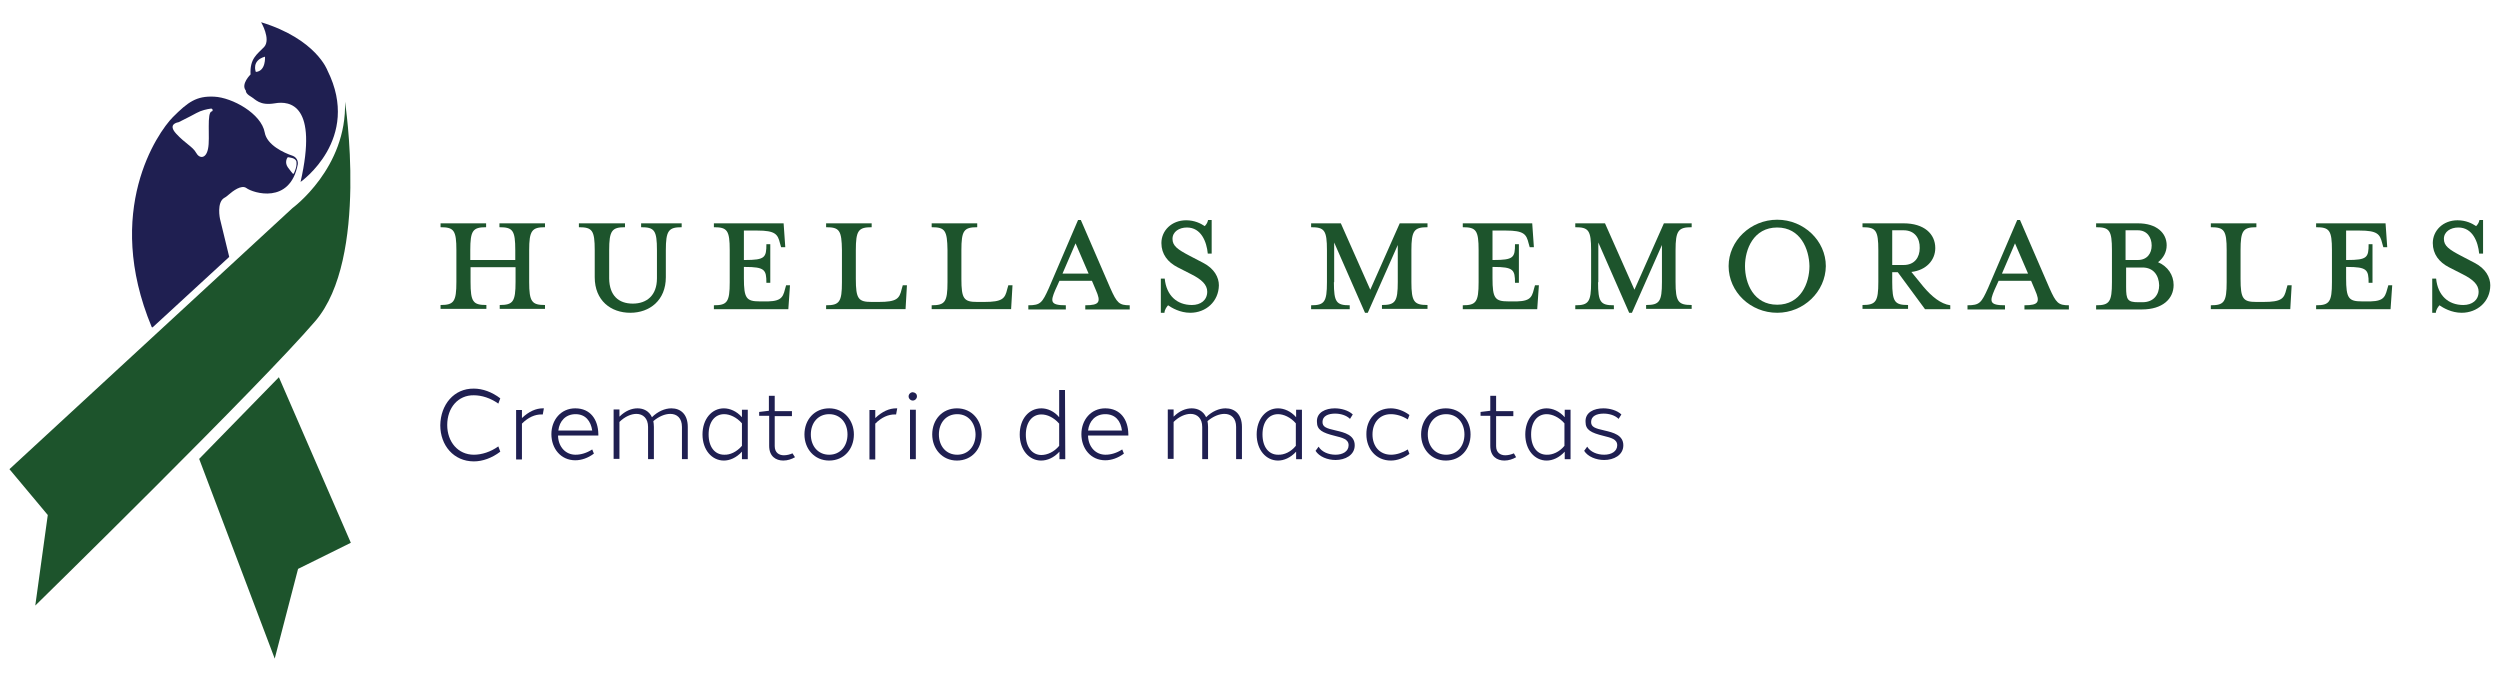
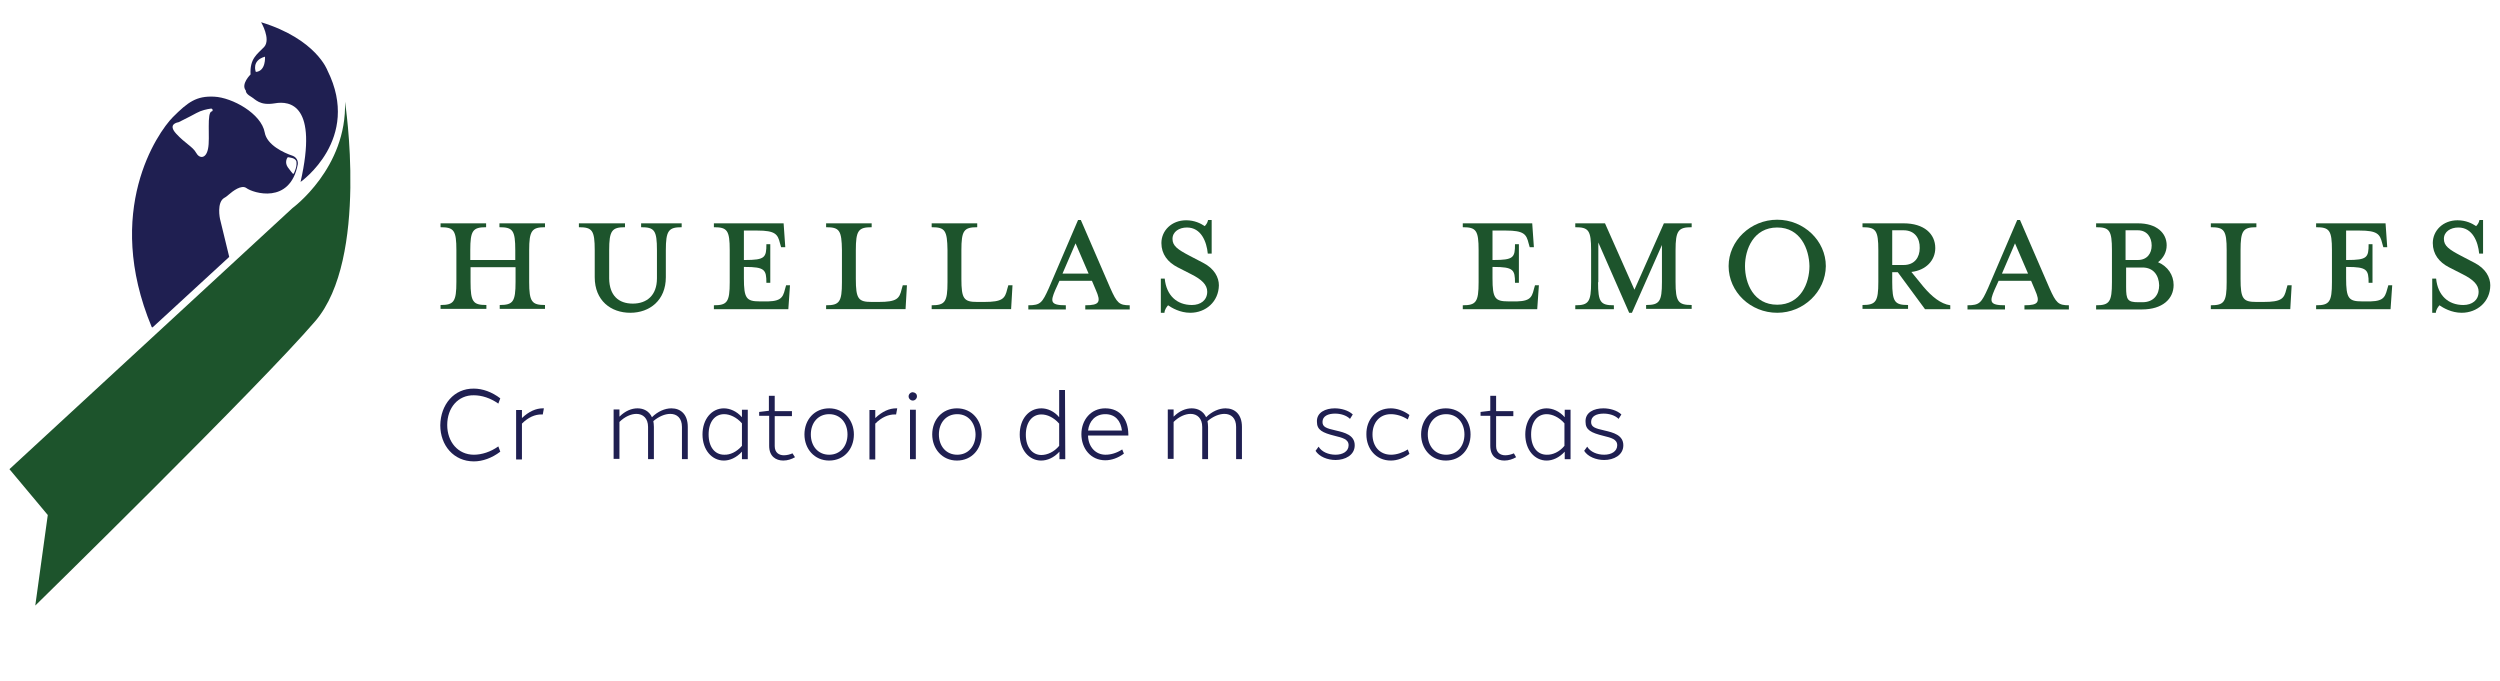
<svg xmlns="http://www.w3.org/2000/svg" version="1.1" id="Capa_1" x="0px" y="0px" viewBox="0 0 900 245" style="enable-background:new 0 0 900 245;" xml:space="preserve">
  <style type="text/css">
	.st0{fill:#1D542C;}
	.st1{fill:#1F1F51;}
</style>
  <g>
    <g>
      <path class="st0" d="M3.4,168.9l101.9-94c0,0,19.7-14.4,18.9-38.3c0,0,8.7,56.4-10.7,79C94.2,138.2,12.7,218,12.7,218l4.5-32.6    L3.4,168.9z" />
-       <polygon class="st0" points="71.7,165.2 100.4,135.8 126.3,195.4 107.3,204.8 98.9,237.1   " />
      <path class="st1" d="M62.2,42.2c5.5-5.5,8.5-7.7,14.9-7.4c6.5,0.3,17,6.1,18.2,12.9c0.8,4.5,6.8,7.3,10.1,8.4    c1.3,0.5,2,1.8,1.8,3.1c-2.8,14.5-16.1,10.3-18.5,8.5c-1.8-1.3-4.9,1.1-6.4,2.4c-0.5,0.4-0.9,0.8-1.5,1.1    c-2.9,1.6-1.6,7.6-1.6,7.6l3.3,13.6c0,0.1,0,0.2-0.1,0.2l-27.4,25.2c-0.1,0.1-0.3,0.1-0.4-0.1C37.2,75.9,56.7,47.8,62.2,42.2z     M103.7,56.6c-0.1,0-0.1,0.1-0.2,0.1c-0.3,0.4-1,1.9,0.1,3.5c0.9,1.3,1.5,1.9,1.8,2.3c0.1,0.1,0.3,0.1,0.4-0.1    c0.3-0.7,1.2-2.5,0.9-4.3C106.3,56.8,104.2,56.7,103.7,56.6z M76.3,40.1c0.5-0.3,0.2-1.1-0.4-1c-1.4,0.2-3.4,0.6-5.2,1.6    c-2.9,1.6-6.1,3.1-6.4,3.3h-0.1c-0.4,0.1-3.9,0.7-0.8,4.1c3.3,3.6,6,4.7,7.2,6.9c1.2,2.2,3.6,2.2,4.3-1.5    C75.7,49.8,74.3,40.2,76.3,40.1L76.3,40.1z" />
      <path class="st1" d="M117.9,25.4c12.3,24.7-9.7,40.1-9.7,40.1c6.3-27.7-3.7-29.3-9.3-28.3c-5.5,0.9-6.8-1.4-8.7-2.5    s-1.7-2.1-1.7-2.1c-1.9-2.3,1.7-5.8,1.7-5.8c-0.3-5.7,2.3-7.2,4.9-9.9c2.5-2.8-1.1-8.9-1.1-8.9C113.9,14.1,117.9,25.4,117.9,25.4z     M92.1,25.9c3.7-0.3,3.3-5.5,3.3-5.5C90.4,21.8,92.1,25.9,92.1,25.9z" />
    </g>
    <g>
      <g>
        <g>
          <path class="st0" d="M185.5,93.6v-3.5c0-7.2-0.9-8.3-5.7-8.3v-1.4h16.4v1.4c-4.7,0-5.7,1.2-5.7,8.3v11.4c0,7.2,1,8.3,5.7,8.3      v1.4h-16.3v-1.4c4.8,0,5.7-1.2,5.7-8.3v-5.3h-16.2v5.3c0,7.2,0.9,8.3,5.7,8.3v1.4h-16.5v-1.4c4.8,0,5.7-1.2,5.7-8.3V90.1      c0-7.2-0.9-8.3-5.7-8.3v-1.4h16.4v1.4c-4.8,0-5.7,1.2-5.7,8.3v3.5H185.5z" />
          <path class="st0" d="M227.8,109.3c5,0,8.7-2.9,8.7-9.1V90.1c0-7.2-0.9-8.3-5.7-8.3v-1.4h14.6v1.4c-4.7,0-5.7,1.2-5.7,8.3v9.7      c0,8.3-5.8,12.8-12.8,12.8s-12.8-4.4-12.8-12.8v-9.7c0-7.2-0.9-8.3-5.7-8.3v-1.4H225v1.4c-4.7,0-5.7,1.2-5.7,8.3v10.2      C219.4,106.4,222.7,109.3,227.8,109.3z" />
          <path class="st0" d="M282.6,104.1l0.4-1.4h1.4l-0.6,8.6H257v-1.4c4.8,0,5.7-1.2,5.7-8.3V90.1c0-7.2-0.9-8.3-5.7-8.3v-1.4h15.9      h9.2l0.6,8.6h-1.5l-0.4-1.4c-0.8-3.3-1.7-4.6-8.2-4.6h-4.8v10.6h0.4c7.2,0,7.7-0.9,7.7-5.7h1.4v13.9h-1.4c0-4.7-0.6-5.7-7.7-5.7      h-0.4v4.1c0,7.2,0.9,8.3,5.7,8.3h0.9C280.8,108.7,281.8,107.5,282.6,104.1z" />
          <path class="st0" d="M297.4,81.8v-1.4h16.4v1.4c-4.8,0-5.7,1.2-5.7,8.3v10.3c0,7.2,0.9,8.3,5.7,8.3h2.5c6.6,0,7.5-1.2,8.3-4.6      l0.4-1.4h1.5l-0.5,8.6h-28.6v-1.4c4.8,0,5.7-1.2,5.7-8.3V90.1C303,82.9,302.2,81.8,297.4,81.8z" />
          <path class="st0" d="M335.4,81.8v-1.4h16.4v1.4c-4.8,0-5.7,1.2-5.7,8.3v10.3c0,7.2,0.9,8.3,5.7,8.3h2.5c6.6,0,7.5-1.2,8.3-4.6      l0.4-1.4h1.5l-0.5,8.6h-28.6v-1.4c4.8,0,5.7-1.2,5.7-8.3V90.1C341,82.9,340.2,81.8,335.4,81.8z" />
          <path class="st0" d="M379.9,104.4c-1.8,4.2-1.8,5.5,3.8,5.5v1.5h-13.5v-1.5c4.4,0,5-0.9,7.4-6.2l10.5-24.5h1l10.6,24.5      c2.4,5.4,3.2,6.2,7,6.2v1.5h-16v-1.5c5.2,0,5.7-1.2,3.8-5.5l-1.4-3.3h-11.7L379.9,104.4z M387.2,87.6l-4.7,10.9h9.4L387.2,87.6z      " />
          <path class="st0" d="M428.5,112.6c-3.7,0-6.7-1.8-8-2.7c-0.4,0.5-1.2,1.4-1.3,2.7h-1.3v-12.3h1.4c0.6,6.1,4.4,9.5,9.8,9.5      c3.1,0,5.5-1.7,5.5-4.8c0-2.5-2-4.4-5.8-6.3l-4.9-2.5c-3.5-1.8-5.8-4.7-5.8-8.7c0-4.5,3.7-8.2,8.9-8.2c3,0,5.2,1.1,6.7,2.1      c0.4-0.4,1-1.1,1.2-2.2h1.3v12.1h-1.4c-0.4-4.3-2.4-9.4-7.5-9.4c-2.8,0-5.2,1.5-5.2,4.1c0,2.5,1.8,3.8,6.2,6.1l4.8,2.5      c4.1,2.1,5.7,5.3,5.7,8.1C438.7,108.6,434.1,112.6,428.5,112.6z" />
        </g>
        <g>
-           <path class="st0" d="M480.2,101.6c0,7.2,0.9,8.3,5.7,8.3v1.4h-13.9v-1.4c4.8,0,5.7-1.2,5.7-8.3V90.1c0-7.2-0.9-8.3-5.7-8.3v-1.4      h10.7l10.6,23.9l10.6-23.9h10v1.4c-4.8,0-5.8,1.2-5.8,8.3v11.4c0,7.2,1,8.3,5.8,8.3v1.4h-16.4v-1.4c4.8,0,5.7-1.2,5.7-8.3V88.2      l-10.8,24.4h-1l-11.1-25.3V101.6z" />
          <path class="st0" d="M552.2,104.1l0.4-1.4h1.4l-0.6,8.6h-26.8v-1.4c4.8,0,5.7-1.2,5.7-8.3V90.1c0-7.2-0.9-8.3-5.7-8.3v-1.4h15.8      h9.2l0.6,8.6h-1.5l-0.4-1.4c-0.8-3.3-1.7-4.6-8.2-4.6h-4.8v10.6h0.4c7.2,0,7.7-0.9,7.7-5.7h1.4v13.9h-1.4c0-4.7-0.6-5.7-7.7-5.7      h-0.4v4.1c0,7.2,0.9,8.3,5.7,8.3h0.9C550.5,108.7,551.4,107.5,552.2,104.1z" />
          <path class="st0" d="M575.3,101.6c0,7.2,0.9,8.3,5.7,8.3v1.4h-13.9v-1.4c4.8,0,5.7-1.2,5.7-8.3V90.1c0-7.2-0.9-8.3-5.7-8.3v-1.4      h10.7l10.6,23.9l10.6-23.9h10v1.4c-4.8,0-5.8,1.2-5.8,8.3v11.4c0,7.2,1,8.3,5.8,8.3v1.4h-16.4v-1.4c4.8,0,5.7-1.2,5.7-8.3V88.2      l-10.8,24.4h-1l-11.1-25.3V101.6z" />
          <path class="st0" d="M639.8,112.6c-9.6,0-17.5-7.5-17.5-16.8c0-9.1,7.9-16.7,17.5-16.7c9.6,0,17.5,7.6,17.5,16.7      C657.2,105,649.3,112.6,639.8,112.6z M639.8,81.9c-8.5,0-11.6,7.8-11.6,13.9c0,6.2,3.1,13.9,11.6,13.9c8.4,0,11.6-7.7,11.6-13.9      C651.3,89.7,648.2,81.9,639.8,81.9z" />
          <path class="st0" d="M692.5,103.3c2.9,3.4,6.1,6.1,9.6,6.6v1.4H693L683.2,98h-2v3.5c0,7.2,0.9,8.3,5.7,8.3v1.4h-16.4v-1.4      c4.8,0,5.7-1.2,5.7-8.3V90.1c0-7.2-0.9-8.3-5.7-8.3v-1.4h14.8c7.4,0,11.4,3.8,11.4,8.9c0,4.4-3.3,8-8.6,8.6L692.5,103.3z       M685.3,82.9h-4.1v12.5h4.1c4,0,5.8-2.8,5.8-6.1C691.2,85.8,689.3,82.9,685.3,82.9z" />
          <path class="st0" d="M718,104.4c-1.8,4.2-1.8,5.5,3.8,5.5v1.5h-13.5v-1.5c4.4,0,5-0.9,7.4-6.2l10.5-24.5h1l10.6,24.5      c2.4,5.4,3.2,6.2,7,6.2v1.5h-16v-1.5c5.2,0,5.7-1.2,3.8-5.5l-1.4-3.3h-11.7L718,104.4z M725.4,87.6l-4.7,10.9h9.4L725.4,87.6z" />
          <path class="st0" d="M754.6,109.9c4.8,0,5.7-1.2,5.7-8.3V90.1c0-7.2-0.9-8.3-5.7-8.3v-1.4h8h7.1c6.7,0,10.3,3.5,10.3,7.9      c0,2.5-1.2,4.6-3.1,6.1c3.5,1.5,5.6,4.6,5.6,8.2c0,5-4,8.8-11.4,8.8h-8.5h-8L754.6,109.9L754.6,109.9z M769.6,82.9h-4.4v10.7      h4.4c3.4,0,5-2.4,5-5.2C774.6,85.5,773,82.9,769.6,82.9z M771.3,96.3h-5.9v7c0,4.6,0.5,5.5,4.4,5.5h1.5c4.1,0,6-2.8,6-6.1      C777.2,99.2,775.3,96.3,771.3,96.3z" />
          <path class="st0" d="M795.9,81.8v-1.4h16.4v1.4c-4.8,0-5.7,1.2-5.7,8.3v10.3c0,7.2,0.9,8.3,5.7,8.3h2.5c6.6,0,7.5-1.2,8.3-4.6      l0.4-1.4h1.5l-0.5,8.6h-28.6v-1.4c4.8,0,5.7-1.2,5.7-8.3V90.1C801.6,82.9,800.7,81.8,795.9,81.8z" />
          <path class="st0" d="M859.4,104.1l0.4-1.4h1.4l-0.6,8.6h-26.8v-1.4c4.8,0,5.7-1.2,5.7-8.3V90.1c0-7.2-0.9-8.3-5.7-8.3v-1.4h15.8      h9.2l0.6,8.6H858l-0.4-1.4c-0.8-3.3-1.7-4.6-8.2-4.6h-4.8v10.6h0.4c7.2,0,7.7-0.9,7.7-5.7h1.4v13.9h-1.4c0-4.7-0.6-5.7-7.7-5.7      h-0.4v4.1c0,7.2,0.9,8.3,5.7,8.3h0.9C857.7,108.7,858.5,107.5,859.4,104.1z" />
          <path class="st0" d="M886.2,112.6c-3.7,0-6.7-1.8-8-2.7c-0.4,0.5-1.2,1.4-1.3,2.7h-1.3v-12.3h1.4c0.6,6.1,4.4,9.5,9.8,9.5      c3.1,0,5.5-1.7,5.5-4.8c0-2.5-2-4.4-5.8-6.3l-4.9-2.5c-3.5-1.8-5.8-4.7-5.8-8.7c0-4.5,3.7-8.2,8.9-8.2c3,0,5.2,1.1,6.7,2.1      c0.4-0.4,1-1.1,1.2-2.2h1.3v12.1h-1.4c-0.4-4.3-2.4-9.4-7.5-9.4c-2.8,0-5.2,1.5-5.2,4.1c0,2.5,1.8,3.8,6.2,6.1l4.8,2.5      c4.1,2.1,5.7,5.3,5.7,8.1C896.5,108.6,891.8,112.6,886.2,112.6z" />
        </g>
      </g>
      <g>
        <path class="st1" d="M170.6,139.9c3.1,0,6.5,1.2,9.5,3.5l-0.7,1.9c-2.8-2-6-3-8.8-3c-5.7-0.1-9.6,4.5-9.6,10.7     c0,6.1,3.9,10.7,9.6,10.7c2.8,0,6-1,8.8-3l0.7,1.9c-3,2.3-6.4,3.5-9.5,3.5c-7.3,0-12.1-5.8-12.1-13     C158.6,145.7,163.4,139.8,170.6,139.9L170.6,139.9z" />
        <path class="st1" d="M195.4,147c0.1,0,0.3,0,0.4,0l-0.4,2.2c-0.1,0-0.4,0-0.5,0c-2.3,0-4.7,1-7,3.3v12.9h-2.1v-17.8h2.1v2.9     C190.4,148.1,193,147,195.4,147L195.4,147z" />
-         <path class="st1" d="M207.1,147c5.5,0,8.2,4.1,8.3,9.2c0,0.2,0,0.4,0,0.6h-14.5c0,0.1,0,0.2,0,0.3c0.2,3.8,2.7,6.6,6.3,6.6     c1.9,0,4-0.6,6-1.9l0.6,1.5c-2.1,1.6-4.5,2.4-6.7,2.4c-5.2,0-8.6-4.2-8.6-9.4C198.5,151.2,201.9,147,207.1,147L207.1,147z      M207.2,149.1c-3.5,0-5.8,2.4-6.2,5.9h12.2C212.7,151.6,210.8,149.1,207.2,149.1L207.2,149.1z" />
        <path class="st1" d="M241.7,147c3.3,0,5.9,2.1,5.9,6.7v11.6h-2.1v-11.6c0-3.2-1.8-4.7-4.2-4.7c-1.9,0-4.1,0.9-6.1,2.6     c0.1,0.6,0.2,1.3,0.2,2.1v11.6h-2.1v-11.6c0-3.1-1.8-4.7-4.2-4.7c-1.9,0-4.2,1-6.1,2.9v13.3h-2.1v-17.8h2.1v2.6     c2.1-2.1,4.4-3,6.5-3c2.2,0,4.2,1,5.2,3.2C236.8,148.1,239.4,147,241.7,147L241.7,147z" />
        <path class="st1" d="M269.2,165.3h-2.1v-2.7c-2,2.2-4.4,3.2-6.5,3.2c-4.3,0-7.7-3.8-7.7-9.4c0-5.5,3.3-9.4,7.7-9.4     c2.1,0,4.6,1,6.5,3.2v-2.7h2.1V165.3z M267.1,160.5v-8.1c-1.9-2.2-4.4-3.3-6.4-3.3c-3.3,0-5.6,2.7-5.6,7.3c0,4.6,2.3,7.3,5.6,7.3     C262.8,163.8,265.2,162.7,267.1,160.5z" />
        <path class="st1" d="M286.2,164.6c-1.2,0.7-2.7,1.2-4.2,1.2c-2.7,0-5.1-1.5-5.1-5.3v-10.8h-3.6v-1.4l3.3-0.4h0.2v-5.4h2.1v5.5     h6.2v1.8h-6.2v10.8c0,2.4,1.6,3.3,3.3,3.3c1.1,0,2.2-0.3,3.1-0.7L286.2,164.6z" />
        <path class="st1" d="M307.4,156.4c0,5.2-3.5,9.4-8.9,9.4c-5.3,0-8.9-4.2-8.9-9.4c0-5.3,3.6-9.4,8.9-9.4     C303.8,147,307.4,151.3,307.4,156.4z M298.5,149.1c-4,0-6.6,3.1-6.6,7.3c0,4.2,2.6,7.3,6.6,7.3c4,0,6.6-3.1,6.6-7.3     S302.5,149.1,298.5,149.1L298.5,149.1z" />
        <path class="st1" d="M322.6,147c0.1,0,0.3,0,0.4,0l-0.4,2.2c-0.1,0-0.4,0-0.5,0c-2.3,0-4.7,1-7,3.3v12.9H313v-17.8h2.1v2.9     C317.6,148.1,320.2,147,322.6,147L322.6,147z" />
        <path class="st1" d="M330.1,142.7c0,0.8-0.7,1.5-1.5,1.5s-1.5-0.7-1.5-1.5s0.7-1.5,1.5-1.5C329.5,141.3,330.1,141.8,330.1,142.7z      M327.6,165.3v-17.8h2.1v17.8H327.6z" />
        <path class="st1" d="M353.4,156.4c0,5.2-3.5,9.4-8.9,9.4c-5.3,0-8.9-4.2-8.9-9.4c0-5.3,3.6-9.4,8.9-9.4     C349.9,147,353.4,151.3,353.4,156.4z M344.6,149.1c-4,0-6.6,3.1-6.6,7.3c0,4.2,2.6,7.3,6.6,7.3c4,0,6.6-3.1,6.6-7.3     C351.1,152.2,348.6,149.1,344.6,149.1L344.6,149.1z" />
        <path class="st1" d="M383.5,165.3h-2.1v-2.7c-2,2.2-4.4,3.2-6.6,3.2c-4.3,0-7.7-3.8-7.7-9.4c0-5.6,3.3-9.4,7.8-9.4     c2.1,0,4.6,1,6.4,3.2v-9.8h2.1L383.5,165.3L383.5,165.3z M381.3,160.5v-8c-1.9-2.2-4.3-3.3-6.4-3.3c-3.3,0-5.6,2.8-5.6,7.3     c0,4.6,2.4,7.3,5.6,7.3C377,163.8,379.5,162.7,381.3,160.5z" />
        <path class="st1" d="M397.9,147c5.5,0,8.2,4.1,8.3,9.2c0,0.2,0,0.4,0,0.6h-14.5c0,0.1,0,0.2,0,0.3c0.2,3.8,2.7,6.6,6.3,6.6     c1.9,0,4-0.6,6-1.9l0.6,1.5c-2.1,1.6-4.5,2.4-6.7,2.4c-5.2,0-8.6-4.2-8.6-9.4C389.3,151.2,392.7,147,397.9,147L397.9,147z      M397.9,149.1c-3.5,0-5.8,2.4-6.2,5.9h12.2C403.5,151.6,401.6,149.1,397.9,149.1L397.9,149.1z" />
        <path class="st1" d="M441.2,147c3.3,0,5.9,2.1,5.9,6.7v11.6h-2.1v-11.6c0-3.2-1.8-4.7-4.2-4.7c-1.9,0-4.1,0.9-6.1,2.6     c0.1,0.6,0.2,1.3,0.2,2.1v11.6h-2.1v-11.6c0-3.1-1.8-4.7-4.2-4.7c-1.9,0-4.2,1-6.1,2.9v13.3h-2.1v-17.8h2.1v2.6     c2.1-2.1,4.4-3,6.5-3c2.2,0,4.2,1,5.2,3.2C436.3,148.1,438.9,147,441.2,147L441.2,147z" />
-         <path class="st1" d="M468.7,165.3h-2.1v-2.7c-2,2.2-4.4,3.2-6.5,3.2c-4.3,0-7.7-3.8-7.7-9.4c0-5.5,3.3-9.4,7.7-9.4     c2.1,0,4.6,1,6.5,3.2v-2.7h2.1V165.3z M466.5,160.5v-8.1c-1.9-2.2-4.4-3.3-6.4-3.3c-3.3,0-5.6,2.7-5.6,7.3c0,4.6,2.3,7.3,5.6,7.3     C462.3,163.8,464.7,162.7,466.5,160.5z" />
        <path class="st1" d="M480.5,147c2.3,0,4.9,0.7,6.5,2.2l-1,1.6c-1.3-1.3-3.4-1.9-5.4-1.9c-2.5,0-4.5,0.9-4.5,3     c0,1.8,1.3,2.3,4.9,3.1c3,0.7,6.7,1.6,6.7,5.3c0,3.6-3.5,5.3-6.9,5.3c-2.9,0-5.9-1.2-7.2-3.3l1.1-1.5c1.1,1.9,3.6,2.9,6.1,2.9     c2.6,0,4.7-1.2,4.7-3.4s-2.2-2.7-5-3.4c-4.4-1.1-6.4-2.1-6.4-5C473.9,148.4,477.3,147,480.5,147L480.5,147z" />
        <path class="st1" d="M500.7,147c2.1,0,4.6,0.8,6.7,2.4l-0.6,1.6c-2-1.3-4.2-1.9-6.1-1.9c-4,0-6.6,3-6.6,7.3     c0,4.2,2.5,7.3,6.7,7.3c1.9,0,4.1-0.7,6-1.9l0.6,1.6c-2,1.5-4.4,2.4-6.7,2.4c-5.3,0-8.8-4.2-8.8-9.4     C491.8,151,495.4,147,500.7,147L500.7,147z" />
        <path class="st1" d="M529.4,156.4c0,5.2-3.5,9.4-8.9,9.4c-5.3,0-8.9-4.2-8.9-9.4c0-5.3,3.6-9.4,8.9-9.4     C525.9,147,529.4,151.3,529.4,156.4z M520.6,149.1c-4,0-6.6,3.1-6.6,7.3c0,4.2,2.6,7.3,6.6,7.3c4,0,6.6-3.1,6.6-7.3     S524.6,149.1,520.6,149.1L520.6,149.1z" />
        <path class="st1" d="M545.8,164.6c-1.2,0.7-2.7,1.2-4.2,1.2c-2.7,0-5.1-1.5-5.1-5.3v-10.8H533v-1.4l3.3-0.4h0.2v-5.4h2.1v5.5h6.2     v1.8h-6.2v10.8c0,2.4,1.6,3.3,3.3,3.3c1.1,0,2.2-0.3,3.1-0.7L545.8,164.6z" />
        <path class="st1" d="M565.4,165.3h-2.1v-2.7c-2,2.2-4.4,3.2-6.5,3.2c-4.3,0-7.7-3.8-7.7-9.4c0-5.5,3.3-9.4,7.7-9.4     c2.1,0,4.6,1,6.5,3.2v-2.7h2.1V165.3z M563.2,160.5v-8.1c-1.9-2.2-4.4-3.3-6.4-3.3c-3.3,0-5.6,2.7-5.6,7.3c0,4.6,2.3,7.3,5.6,7.3     C558.9,163.8,561.4,162.7,563.2,160.5z" />
        <path class="st1" d="M577.2,147c2.3,0,4.9,0.7,6.5,2.2l-1,1.6c-1.3-1.3-3.4-1.9-5.4-1.9c-2.5,0-4.5,0.9-4.5,3     c0,1.8,1.3,2.3,4.9,3.1c3,0.7,6.7,1.6,6.7,5.3c0,3.6-3.5,5.3-6.9,5.3c-2.9,0-5.9-1.2-7.2-3.3l1.1-1.5c1.1,1.9,3.6,2.9,6.1,2.9     c2.6,0,4.7-1.2,4.7-3.4s-2.2-2.7-5-3.4c-4.4-1.1-6.4-2.1-6.4-5C570.6,148.4,573.9,147,577.2,147L577.2,147z" />
      </g>
    </g>
  </g>
</svg>